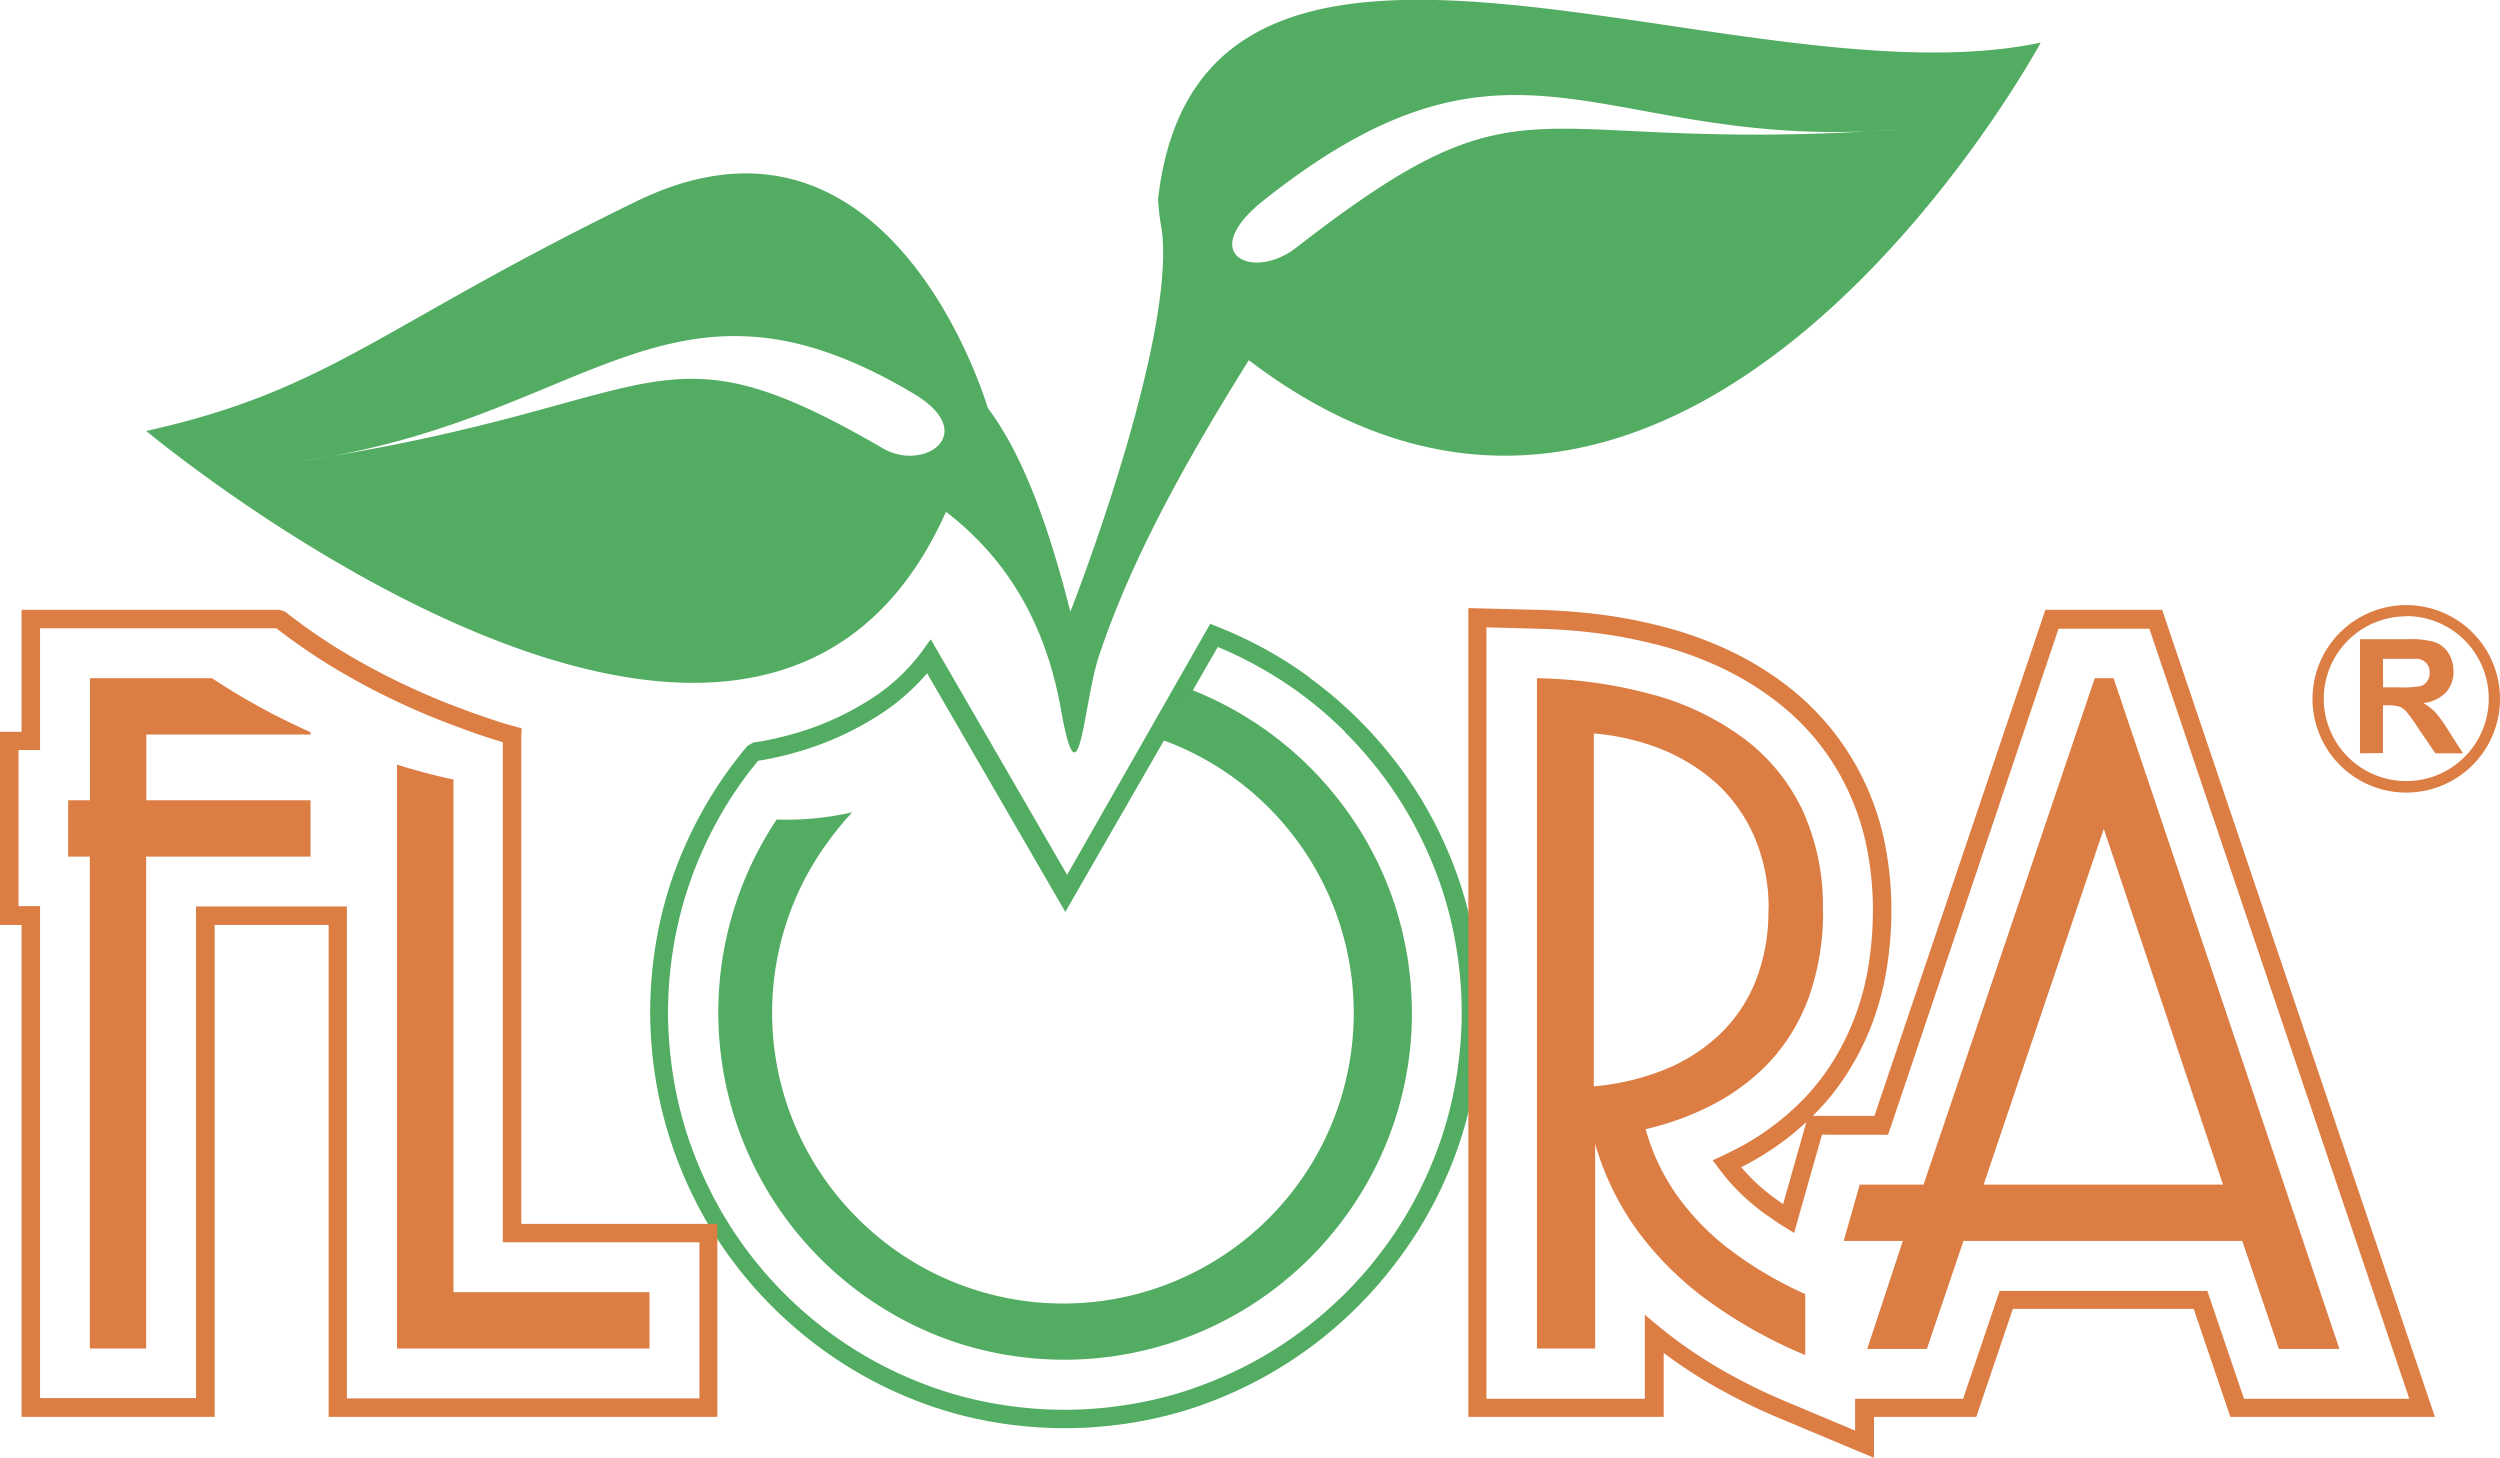
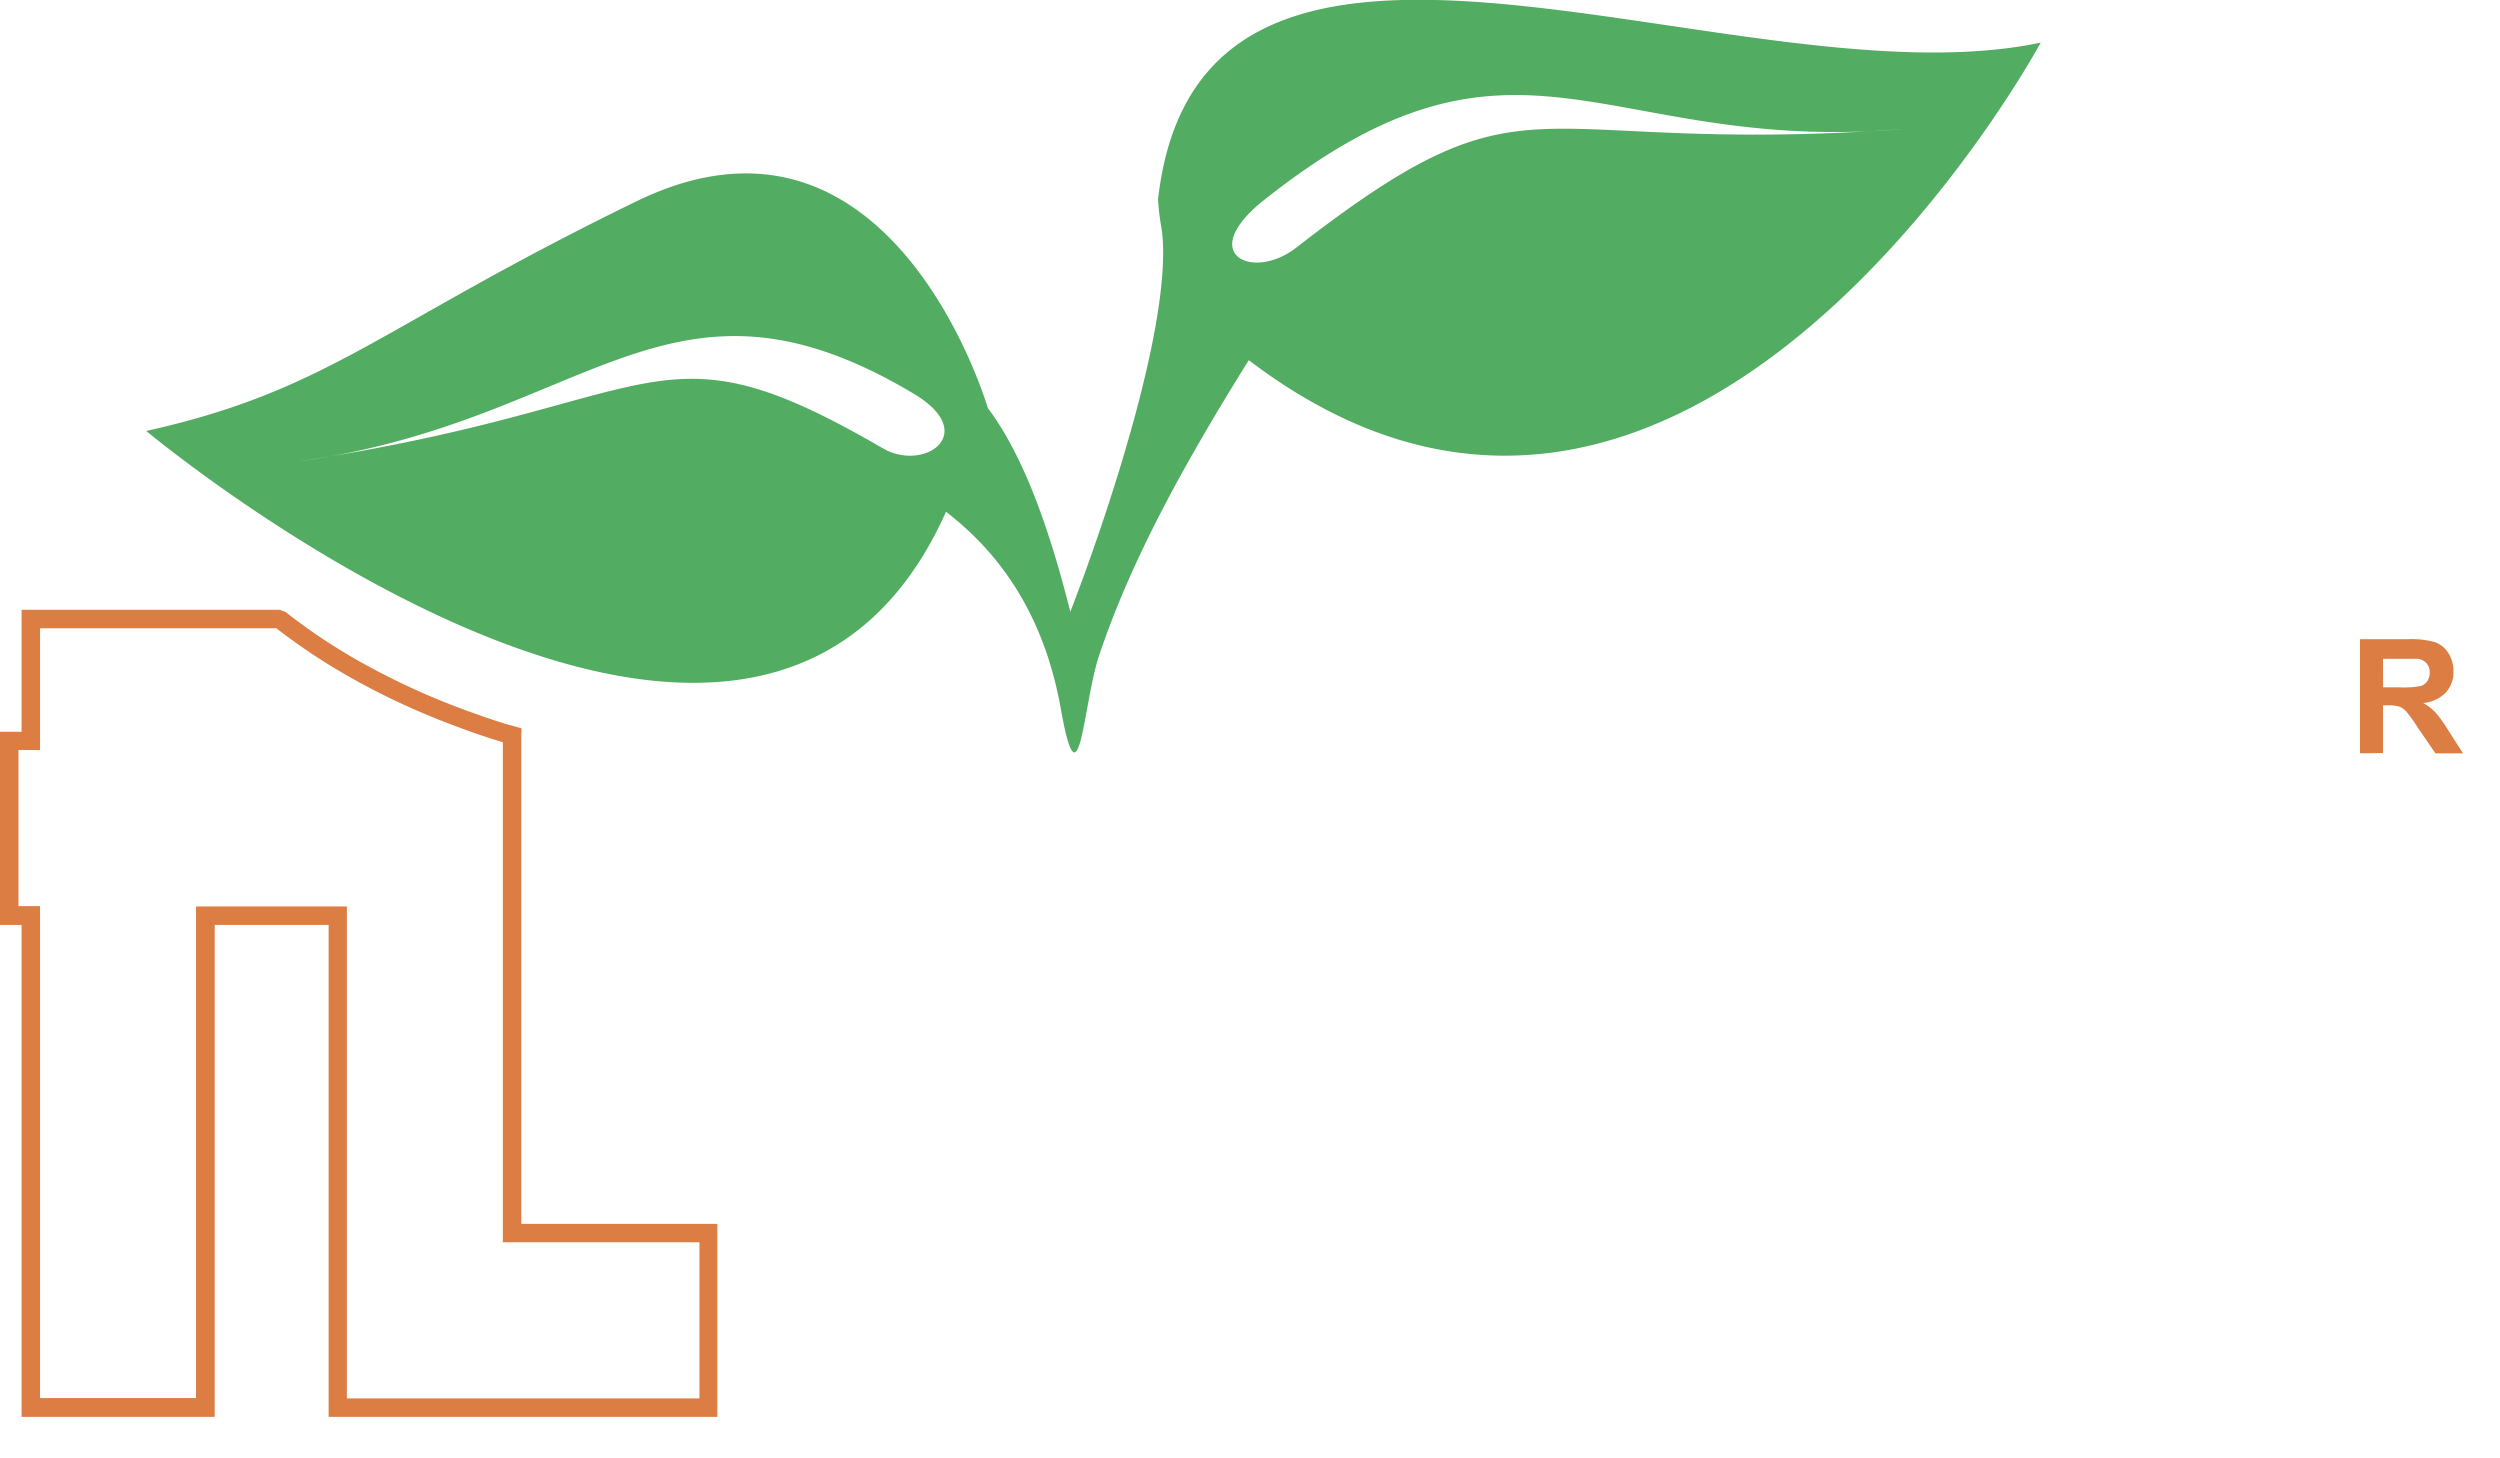
<svg xmlns="http://www.w3.org/2000/svg" viewBox="0 0 293.34 171.06">
  <defs>
    <style>.cls-1,.cls-2{fill:#52ac62;}.cls-1,.cls-4{fill-rule:evenodd;}.cls-3,.cls-4{fill:#dc7d43;}</style>
  </defs>
  <g id="Слой_2" data-name="Слой 2">
    <g id="Слой_1-2" data-name="Слой 1">
      <path class="cls-1" d="M107.22,46.2C78.41,29,69.05,49.47,35,54.14,78.6,47.55,76.58,36.9,103.6,52.61c4.84,2.81,11.42-1.75,3.62-6.41m41.1-22.73c29.92-23.73,39.64-5.32,75-8.32C178,18.38,180.14,7.27,152.08,29.07,147.05,33,140.23,29.89,148.32,23.47ZM17.16,50.57S88.61,110.2,111,60.05c7.61,5.85,11.69,13.64,13.4,22.71,2.24,12.93,2.67-.14,4.55-5.8,3.86-11.57,10.36-23.13,17.58-34.7C198.11,81.53,239.45,5,239.45,5c-35.64,7.53-98.52-25.76-103.57,18.38a29.6,29.6,0,0,0,.44,3.61l.06.51c1.05,10.71-6.55,33.32-10.79,44.28C123,61.55,120,53.34,115.91,47.88c-1.7-5.5-13.48-37.77-41.25-24.25C44.31,38.41,38.87,45.72,17.16,50.57Z" />
-       <path class="cls-2" d="M157.82,85.87a46.78,46.78,0,0,0-5.41-4.62h0a45.19,45.19,0,0,0-5-3.16,45.85,45.85,0,0,0-4.52-2.18L125,107,108.78,79a25.48,25.48,0,0,1-5.89,5.06,35.84,35.84,0,0,1-9.69,4.27c-.79.23-1.57.42-2.33.58s-1.29.26-1.93.36l-.67.84c-.29.36-.59.76-.9,1.18a45.81,45.81,0,0,0-3.78,6.1,47.11,47.11,0,0,0-2.82,6.67A46,46,0,0,0,79,111.25a48.36,48.36,0,0,0-.62,7.51h0v.06h0a48.36,48.36,0,0,0,.62,7.51,46.26,46.26,0,0,0,1.76,7.19,48.66,48.66,0,0,0,2.81,6.66,46.6,46.6,0,0,0,19.9,20,48,48,0,0,0,6.69,2.85,45.19,45.19,0,0,0,7.19,1.77,47.17,47.17,0,0,0,7.51.62h.06a47.42,47.42,0,0,0,7.53-.62,44.66,44.66,0,0,0,7.17-1.76,48.22,48.22,0,0,0,6.73-2.86,45.24,45.24,0,0,0,6.07-3.78h0a47.19,47.19,0,0,0,5.42-4.64h0a46.3,46.3,0,0,0,4.65-5.42,45.14,45.14,0,0,0,3.79-6.09,48,48,0,0,0,2.84-6.68,45.3,45.3,0,0,0,1.77-7.2,47.39,47.39,0,0,0,.62-7.52h0v-.06h0a47.17,47.17,0,0,0-.62-7.51,44.66,44.66,0,0,0-1.76-7.17,48.36,48.36,0,0,0-2.86-6.7,45.73,45.73,0,0,0-3.78-6.08,47.63,47.63,0,0,0-4.68-5.43m-4.13-6.36A49.19,49.19,0,0,1,164.23,90a48,48,0,0,1,4,6.37,50.4,50.4,0,0,1,3,7h0a47.72,47.72,0,0,1,1.85,7.52,50.08,50.08,0,0,1,.64,7.85h0v.06h0a50,50,0,0,1-.64,7.85,47.55,47.55,0,0,1-1.86,7.55h0a48.29,48.29,0,0,1-3,7,47.74,47.74,0,0,1-4,6.38,49.22,49.22,0,0,1-4.87,5.68h0a49,49,0,0,1-12,8.83,50,50,0,0,1-7,3h0a47.72,47.72,0,0,1-7.52,1.85,50.33,50.33,0,0,1-7.87.64h-.06a50.21,50.21,0,0,1-7.86-.64h0a47.32,47.32,0,0,1-7.53-1.86h0a50.36,50.36,0,0,1-7-3,49.19,49.19,0,0,1-12-8.87,48.49,48.49,0,0,1-8.79-12.06,50.35,50.35,0,0,1-2.94-7h0a48.39,48.39,0,0,1-1.85-7.53,50,50,0,0,1-.64-7.85h0v-.06h0a50.08,50.08,0,0,1,.64-7.85,48.27,48.27,0,0,1,1.85-7.52,49.71,49.71,0,0,1,3-7,48.42,48.42,0,0,1,4-6.39c.29-.39.61-.8.94-1.23s.68-.85,1-1.21l.67-.38c.74-.11,1.48-.24,2.21-.4s1.48-.34,2.2-.54a33.53,33.53,0,0,0,9.11-4,22.49,22.49,0,0,0,6.3-5.79l1-1.39,16,27.64L142,73.2l.86.34a48.94,48.94,0,0,1,5.63,2.65A48.14,48.14,0,0,1,153.69,79.51Z" />
      <path class="cls-3" d="M59,144.68V87.09q-1.78-.54-3.6-1.17C54,85.4,52.5,84.86,51.1,84.29a84.48,84.48,0,0,1-10.19-4.92,70.55,70.55,0,0,1-8.48-5.65H4.7V88H2.17v18.32H4.7v57.72H23V106.36h17.7v57.72H82.07V145.76H59Zm2.17-58.4V143.6h23v22.65H38.56V108.53H25.19v57.72H2.53V108.53H0V85.87H2.53V71.55H32.8l.68.24a67.57,67.57,0,0,0,8.5,5.7,84.8,84.8,0,0,0,9.93,4.8q2.18.87,4.23,1.59c1.42.49,2.86,1,4.29,1.36l.78.23Z" />
-       <path class="cls-3" d="M212.67,130.93h7.27L240,71.55H253.7q16,47.36,32,94.7h-24l-4.3-12.67H236.18l-4.29,12.67h-12v4.81l-11.12-4.66a69.47,69.47,0,0,1-6.62-3.19,57.17,57.17,0,0,1-6.22-3.93l-.72-.53v7.5H172.29V71.35l8.22.21a71.7,71.7,0,0,1,7.89.63,58.42,58.42,0,0,1,7.76,1.62h0a43.49,43.49,0,0,1,7.08,2.68,36.9,36.9,0,0,1,6.15,3.75h0a30.86,30.86,0,0,1,9.28,11.29A31.37,31.37,0,0,1,221.17,99a40.19,40.19,0,0,1,.76,7.76h0v.06h0a43.39,43.39,0,0,1-.52,6.64,33.2,33.2,0,0,1-1.68,6.48,31.88,31.88,0,0,1-2.66,5.48,28.83,28.83,0,0,1-3.57,4.7h0l-.83.85m1.11,2.17-3.27,11.54-1.22-.77c-.37-.22-.76-.48-1.19-.78s-.81-.56-1.17-.82a25.44,25.44,0,0,1-2.78-2.36,24.06,24.06,0,0,1-2.39-2.74l-.8-1.07,1.21-.56.79-.38.78-.39h0a29.32,29.32,0,0,0,4.32-2.72,30.11,30.11,0,0,0,3.86-3.44h0a26.94,26.94,0,0,0,3.29-4.34,29.14,29.14,0,0,0,2.48-5.12,30.7,30.7,0,0,0,1.58-6.06,41.58,41.58,0,0,0,.49-6.3h0v-.06h0a37.41,37.41,0,0,0-.72-7.33,29.49,29.49,0,0,0-2.31-6.92,28.45,28.45,0,0,0-3.68-5.77,29,29,0,0,0-5-4.74,35.21,35.21,0,0,0-5.79-3.52,42.58,42.58,0,0,0-6.73-2.55,58.1,58.1,0,0,0-7.48-1.56,67.6,67.6,0,0,0-7.64-.61l-6-.16v90.52H193v-9.85l1.77,1.46c.37.3.76.62,1.17.93s.81.62,1.2.9h0a56.48,56.48,0,0,0,6,3.79,66.25,66.25,0,0,0,6.41,3.09l8.12,3.41v-3.73h12.67l4.29-12.66H259l4.3,12.66h19.4l-30.5-90.36H241.54l-20,59.38Zm-4.56,8.15,2.73-9.63c-.83.77-1.69,1.48-2.57,2.15a33.22,33.22,0,0,1-4.64,2.92l-.43.22c.43.5.88,1,1.35,1.46a23.86,23.86,0,0,0,2.55,2.16h0Z" />
-       <path class="cls-3" d="M260.84,139H232.75l14.1-41.75Zm13.66,19.28L248,79.58h-2.21L225.7,139h-7.49l-1.88,6.61h6.94l-4.18,12.67h7l4.29-12.67h32.72l4.3,12.67Zm-67-51.48a22.24,22.24,0,0,1-1.54,8.41,17.85,17.85,0,0,1-4.28,6.26,20.81,20.81,0,0,1-6.5,4.09,29.09,29.09,0,0,1-8.17,1.91V86.06A27.92,27.92,0,0,1,195,87.93,22,22,0,0,1,201.5,92a18.58,18.58,0,0,1,4.4,6.3A21.23,21.23,0,0,1,207.52,106.75Zm6.39,0A27,27,0,0,0,211.47,95a22.68,22.68,0,0,0-6.89-8.38A32.13,32.13,0,0,0,194,81.52a55.34,55.34,0,0,0-13.66-1.94v78.65h6.83v-24a33,33,0,0,0,5.07,10.32,38,38,0,0,0,8.37,8.21A55.82,55.82,0,0,0,211.82,159v-7.16a45.16,45.16,0,0,1-8.36-4.85,30,30,0,0,1-6.42-6.35,25.3,25.3,0,0,1-3.95-8.15,33,33,0,0,0,7.95-2.92,24.75,24.75,0,0,0,6.63-5,22.36,22.36,0,0,0,4.55-7.5A29.81,29.81,0,0,0,213.91,106.75ZM76.21,158.23v-6.61h-23V91.47C51,91,48.8,90.41,46.58,89.72v68.51ZM36.44,100.51V93.9H17.17V86.19H36.44v-.28a78.75,78.75,0,0,1-11.56-6.33H10.56V93.9H8v6.61h2.54v57.72h6.61V100.51Z" />
-       <path class="cls-2" d="M165.66,118.79a40.75,40.75,0,0,0-2.08-12.85,40.31,40.31,0,0,0-5.8-11.16A40.85,40.85,0,0,0,139,80.63l-3.2,5.56-.21.35a34.09,34.09,0,1,1-31,59.81,34.62,34.62,0,0,1-7.4-7.4,34,34,0,0,1-4.84-30.9,33.33,33.33,0,0,1,4.84-9.32A35.08,35.08,0,0,1,100,95.31a34.58,34.58,0,0,1-8.87.85,40.83,40.83,0,0,0,20.93,61.32,40.79,40.79,0,0,0,45.73-14.64,40.43,40.43,0,0,0,7.88-24" />
-       <path class="cls-4" d="M282.34,72.29A9.68,9.68,0,1,1,272.66,82a9.68,9.68,0,0,1,9.68-9.68m0-1.32a11,11,0,1,1-11,11A11,11,0,0,1,282.34,71Z" />
      <path class="cls-3" d="M279.62,80.65h2a10.38,10.38,0,0,0,2.43-.16,1.42,1.42,0,0,0,.76-.57,1.77,1.77,0,0,0,.28-1,1.57,1.57,0,0,0-.37-1.09,1.68,1.68,0,0,0-1-.53c-.21,0-.87,0-2,0h-2.11Zm-2.71,7.74V75h5.7a9.78,9.78,0,0,1,3.12.36,3.09,3.09,0,0,1,1.56,1.28,3.91,3.91,0,0,1,.59,2.12,3.58,3.58,0,0,1-.89,2.49,4.24,4.24,0,0,1-2.66,1.24,6.2,6.2,0,0,1,1.46,1.13,15.79,15.79,0,0,1,1.54,2.17L289,88.39h-3.24l-2-2.92a19,19,0,0,0-1.43-2,2.2,2.2,0,0,0-.81-.56,4.52,4.52,0,0,0-1.37-.15h-.54v5.6Z" />
    </g>
  </g>
</svg>